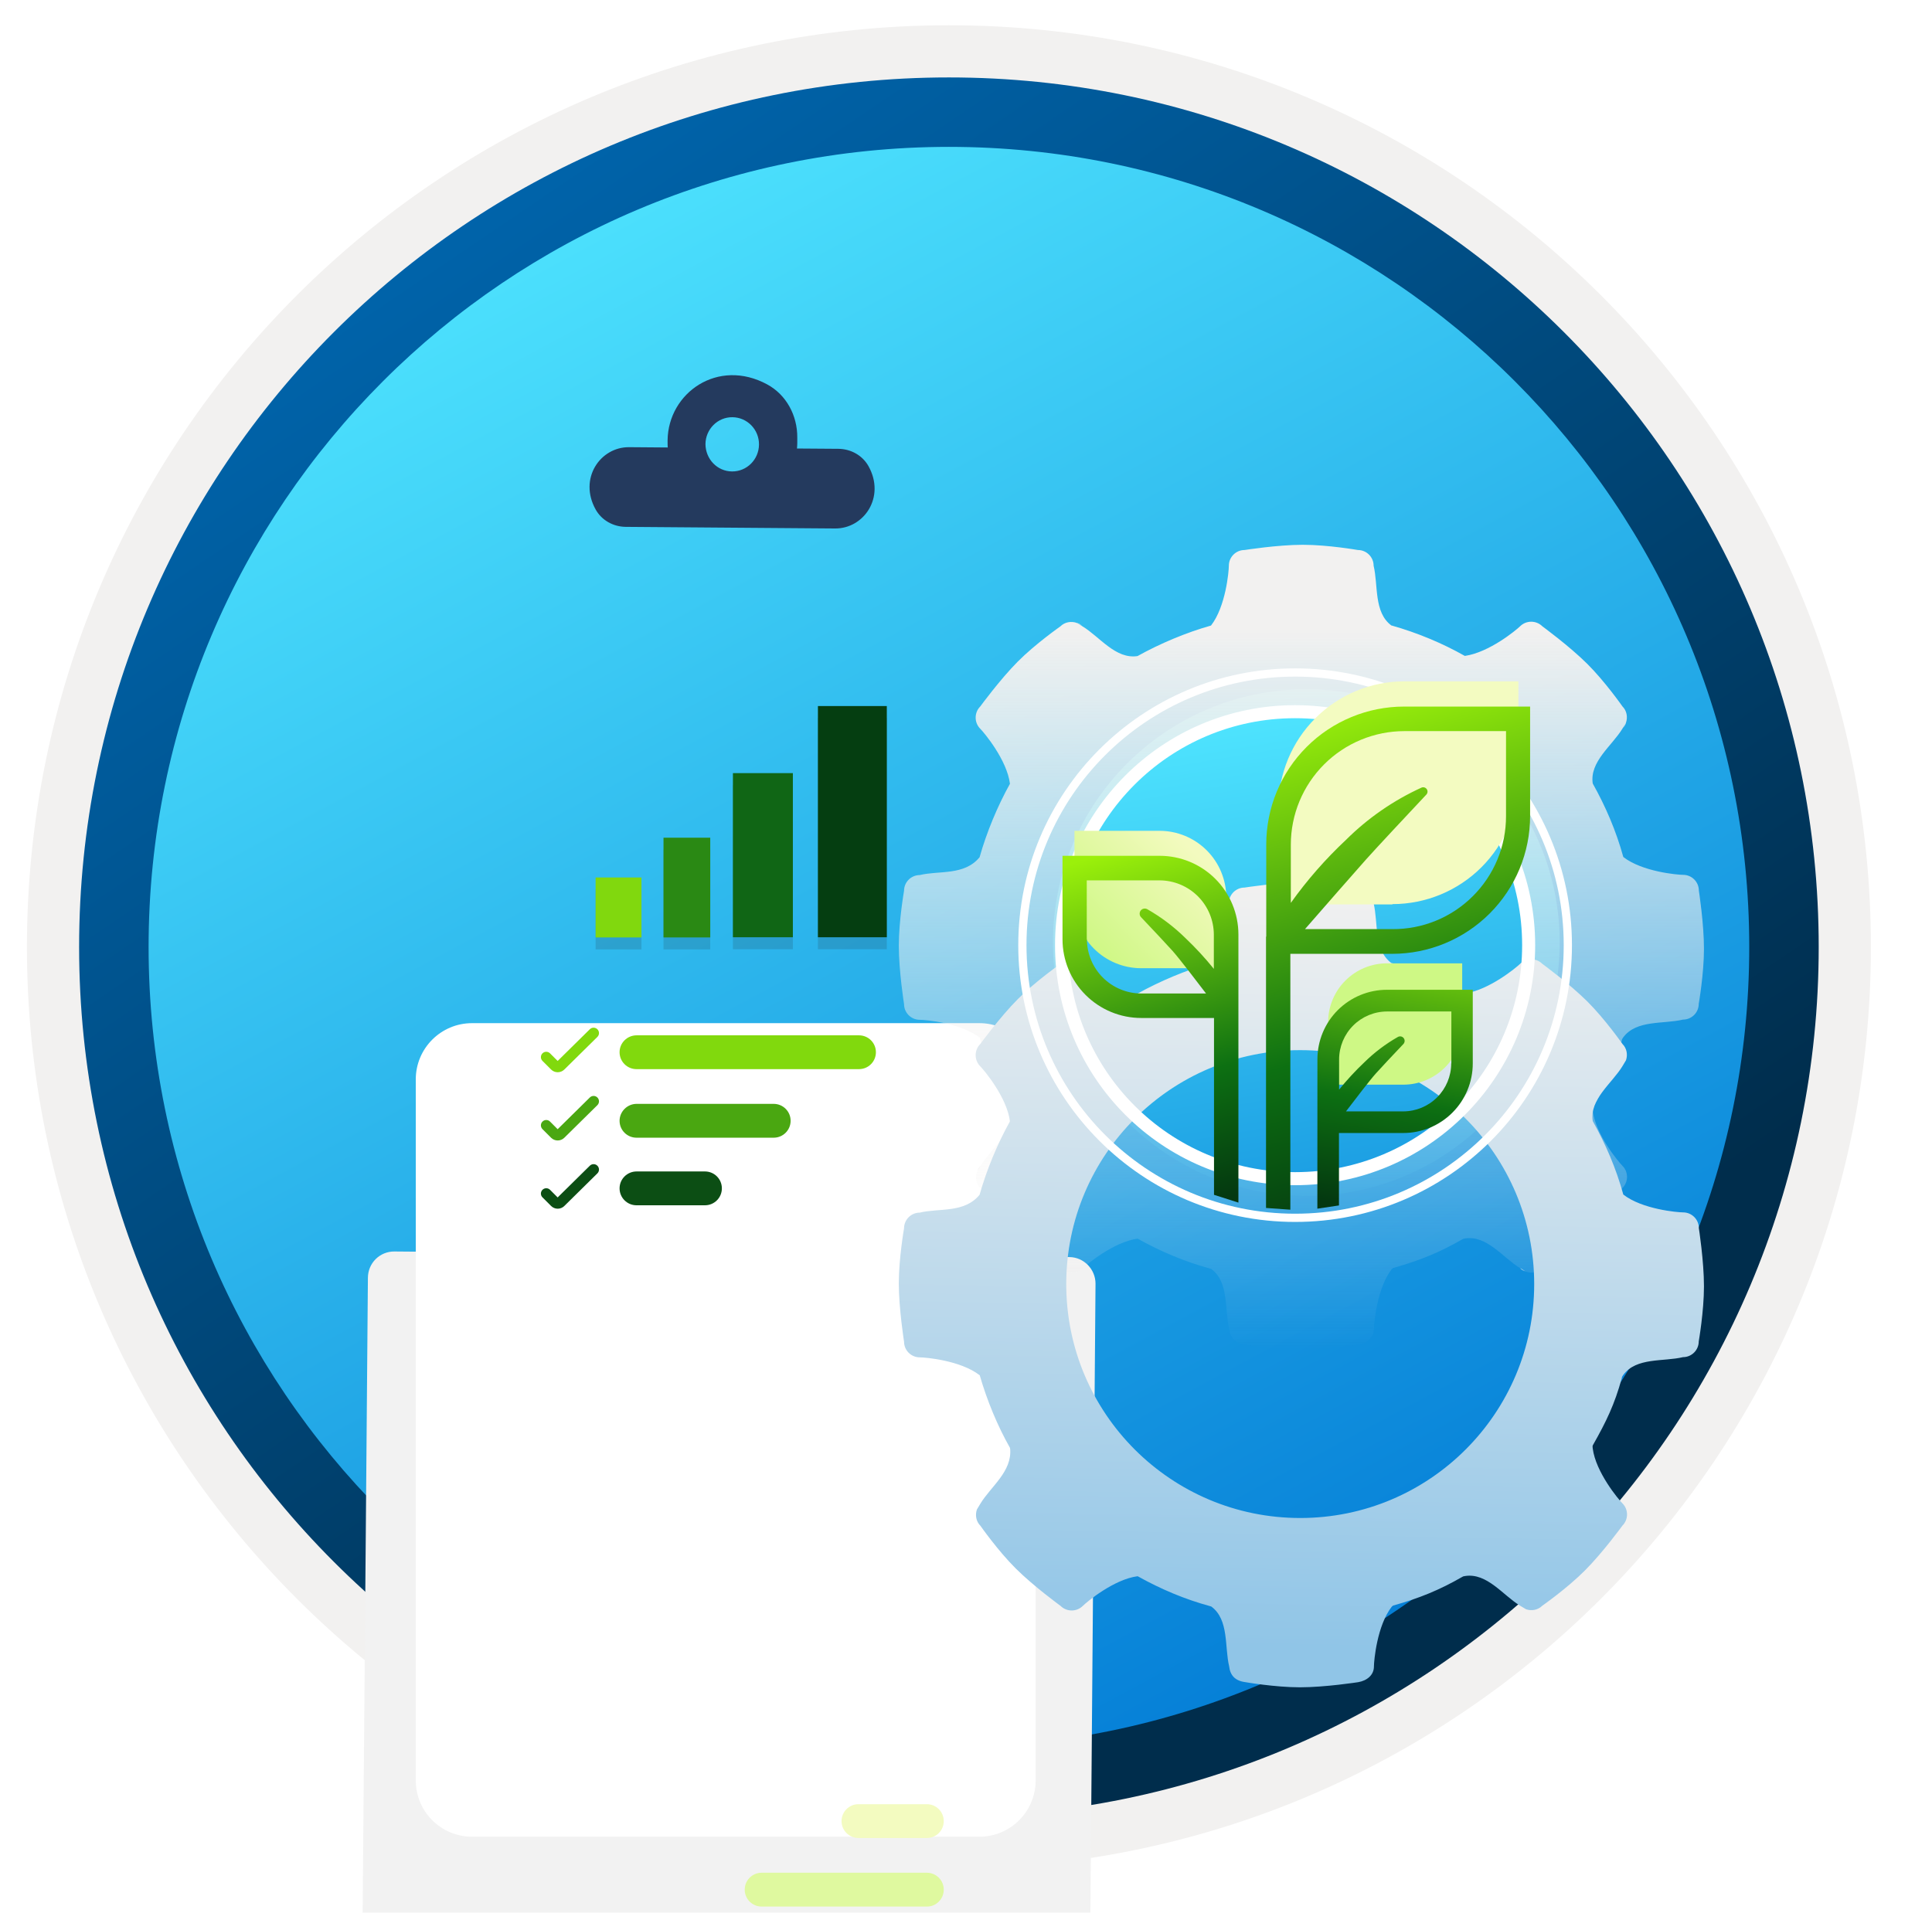
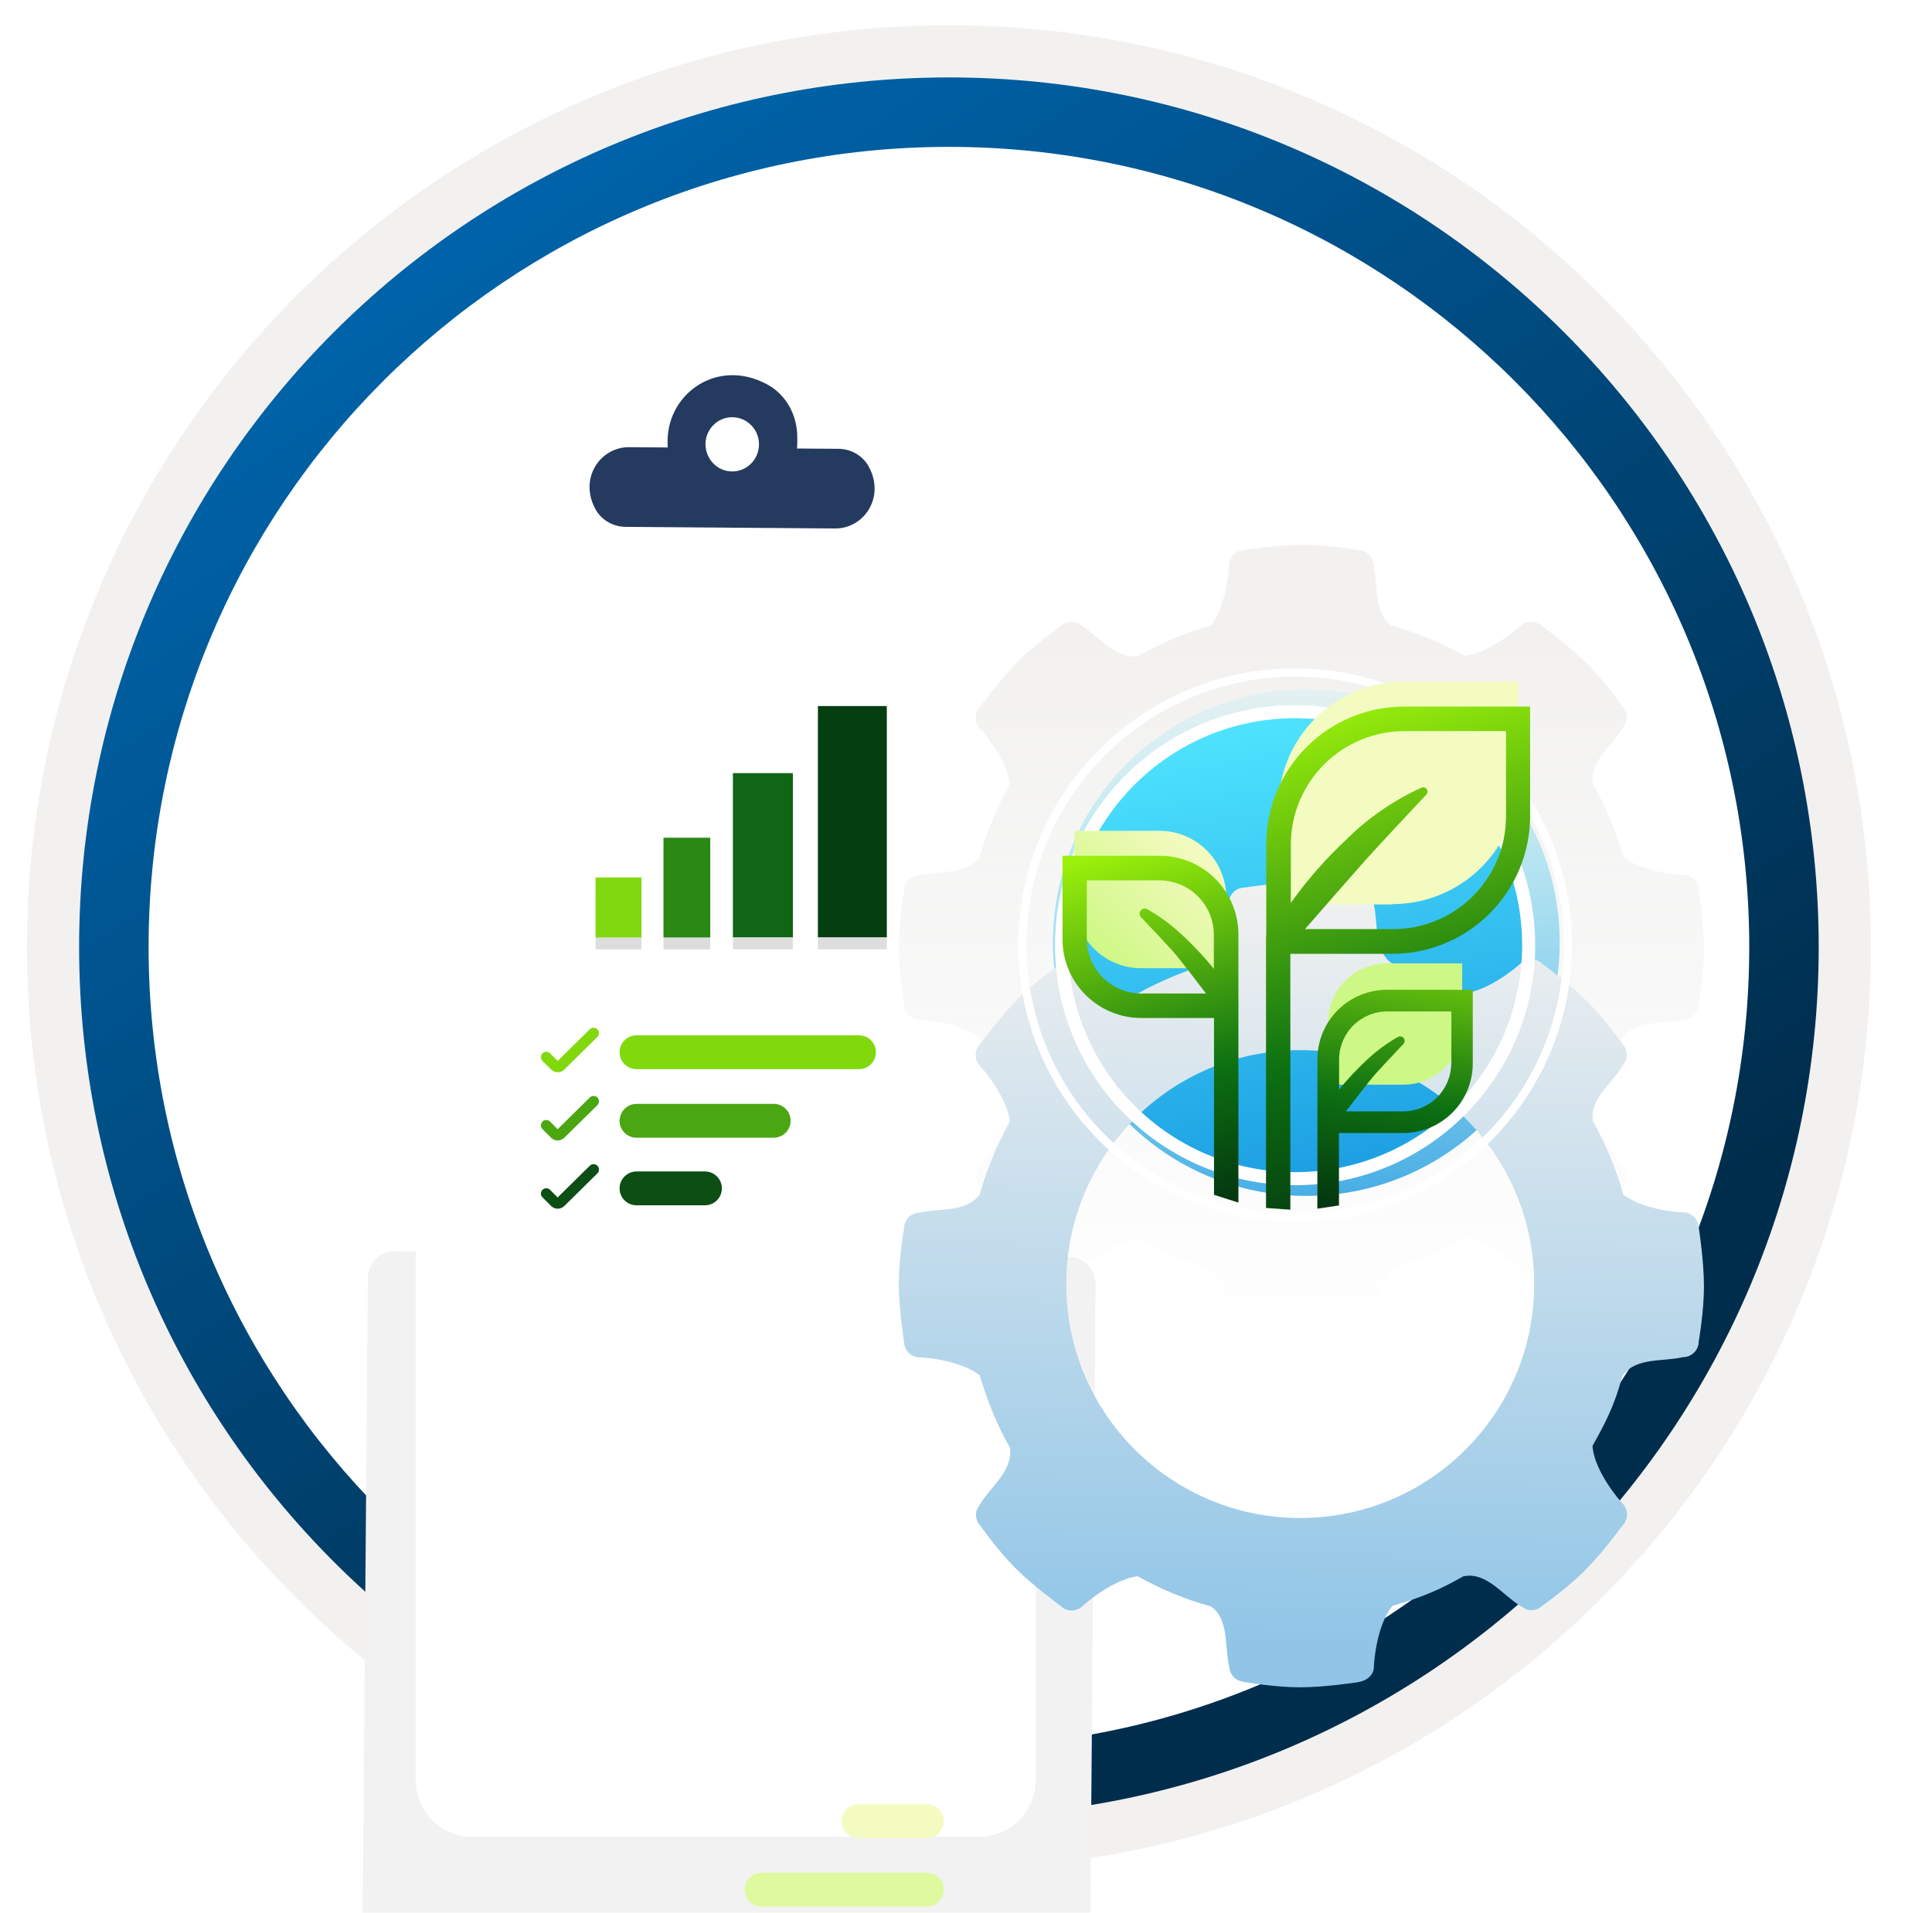
<svg xmlns="http://www.w3.org/2000/svg" width="103" height="102" viewBox="0 0 103 102" fill="none">
  <g clip-path="url(#clip0_1504_363)">
-     <path d="M50.589 96.851C24.993 96.851 4.238 76.106 4.238 50.5C4.238 24.893 24.993 4.149 50.589 4.149C76.186 4.149 96.94 24.903 96.94 50.5C96.94 76.097 76.186 96.851 50.589 96.851Z" fill="url(#paint0_linear_1504_363)" />
    <path fill-rule="evenodd" clip-rule="evenodd" d="M96.04 50.501C96.04 75.602 75.691 95.951 50.59 95.951C25.488 95.951 5.139 75.602 5.139 50.501C5.139 25.399 25.488 5.051 50.59 5.051C75.691 5.051 96.04 25.399 96.04 50.501ZM50.59 1.347C77.741 1.347 99.743 23.349 99.743 50.501C99.743 77.652 77.731 99.654 50.59 99.654C23.438 99.654 1.436 77.642 1.436 50.501C1.436 23.349 23.438 1.347 50.59 1.347Z" fill="#F2F1F0" />
    <path fill-rule="evenodd" clip-rule="evenodd" d="M93.257 50.5C93.257 74.067 74.156 93.167 50.589 93.167C27.023 93.167 7.922 74.067 7.922 50.5C7.922 26.933 27.023 7.832 50.589 7.832C74.156 7.832 93.257 26.933 93.257 50.5ZM50.589 4.129C76.196 4.129 96.96 24.893 96.96 50.5C96.96 76.106 76.196 96.871 50.589 96.871C24.983 96.871 4.218 76.106 4.218 50.5C4.218 24.893 24.973 4.129 50.589 4.129Z" fill="url(#paint1_linear_1504_363)" />
    <g filter="url(#filter0_ddddd_1504_363)">
      <path d="M57.013 26.034L21.029 25.736C20.248 25.728 19.614 26.355 19.614 27.147L19.22 74.738C19.212 75.53 19.838 76.173 20.619 76.173L56.603 76.471C57.384 76.478 58.018 75.844 58.018 75.052L58.405 27.452C58.405 26.684 57.786 26.042 57.013 26.034Z" fill="#F2F2F2" />
    </g>
    <path fill-rule="evenodd" clip-rule="evenodd" d="M42.505 23.329C42.513 22.161 41.925 21.056 40.904 20.5C38.275 19.073 35.622 20.947 35.591 23.478V23.556C35.591 23.666 35.591 23.76 35.599 23.862L33.542 23.846C32.003 23.831 30.835 25.516 31.756 27.17C32.08 27.75 32.699 28.087 33.356 28.095L44.516 28.181C46.054 28.197 47.222 26.511 46.302 24.858C45.977 24.278 45.358 23.941 44.701 23.933L42.489 23.917C42.491 23.9 42.492 23.884 42.493 23.868C42.499 23.78 42.505 23.704 42.505 23.611V23.329ZM40.464 23.706C40.456 24.506 39.814 25.148 39.025 25.14C38.236 25.133 37.618 24.482 37.61 23.683C37.618 22.883 38.26 22.24 39.048 22.248C39.837 22.256 40.471 22.907 40.464 23.706Z" fill="#243A5E" />
    <g filter="url(#filter1_ddddd_1504_363)">
      <path d="M52.212 29.56H25.166C23.509 29.56 22.166 30.903 22.166 32.56V69.943C22.166 71.6 23.509 72.943 25.166 72.943H52.212C53.869 72.943 55.212 71.6 55.212 69.943V32.56C55.212 30.903 53.869 29.56 52.212 29.56Z" fill="white" />
    </g>
    <path d="M31.848 55.294C31.962 55.182 31.962 54.999 31.849 54.886V54.886C31.738 54.775 31.557 54.774 31.445 54.885L29.73 56.576L29.324 56.17C29.213 56.059 29.034 56.058 28.922 56.168V56.168C28.809 56.279 28.809 56.461 28.921 56.573L29.379 57.031C29.573 57.225 29.888 57.227 30.084 57.034L31.848 55.294Z" fill="#81D90D" />
    <path d="M31.848 62.571C31.962 62.459 31.962 62.276 31.849 62.163V62.163C31.738 62.051 31.557 62.051 31.445 62.162L29.73 63.853L29.324 63.446C29.213 63.336 29.034 63.335 28.922 63.445V63.445C28.809 63.556 28.809 63.738 28.921 63.85L29.379 64.308C29.573 64.502 29.888 64.504 30.084 64.311L31.848 62.571Z" fill="#0C4E14" />
    <path d="M31.848 58.933C31.962 58.821 31.962 58.638 31.849 58.525V58.525C31.738 58.413 31.557 58.413 31.445 58.524L29.73 60.215L29.324 59.808C29.213 59.697 29.034 59.697 28.922 59.807V59.807C28.809 59.918 28.809 60.099 28.921 60.212L29.379 60.67C29.573 60.864 29.888 60.865 30.084 60.672L31.848 58.933Z" fill="#4AA711" />
    <g filter="url(#filter2_ddddd_1504_363)">
      <path d="M50.314 56.11C50.314 55.612 49.911 55.209 49.413 55.209H45.767C45.269 55.209 44.865 55.612 44.865 56.11C44.865 56.609 45.269 57.012 45.767 57.012H49.413C49.916 57.012 50.314 56.609 50.314 56.11Z" fill="#F3FBC0" />
    </g>
    <g filter="url(#filter3_ddddd_1504_363)">
      <path d="M50.314 63.37C50.314 62.871 49.911 62.468 49.413 62.468H37.545C37.047 62.468 36.643 62.871 36.643 63.37C36.643 63.868 37.047 64.272 37.545 64.272H49.408C49.916 64.272 50.314 63.868 50.314 63.37Z" fill="#CEF885" />
    </g>
    <g filter="url(#filter4_ddddd_1504_363)">
      <path d="M50.314 59.766C50.314 59.268 49.911 58.864 49.412 58.864H40.605C40.107 58.864 39.703 59.268 39.703 59.766C39.703 60.265 40.107 60.668 40.605 60.668H49.422C49.916 60.668 50.314 60.26 50.314 59.766Z" fill="#DFF99F" />
    </g>
    <path d="M33.031 63.37C33.031 63.868 33.435 64.272 33.933 64.272H37.583C38.082 64.272 38.485 63.868 38.485 63.37C38.485 62.871 38.082 62.468 37.583 62.468H33.938C33.439 62.468 33.031 62.871 33.031 63.37Z" fill="#0C4E14" />
    <path d="M33.031 56.11C33.031 56.609 33.435 57.012 33.933 57.012H45.795C46.294 57.012 46.697 56.609 46.697 56.11C46.697 55.612 46.294 55.209 45.795 55.209H33.938C33.439 55.209 33.031 55.612 33.031 56.11Z" fill="#81D90D" />
    <path d="M33.031 59.766C33.031 60.265 33.435 60.668 33.933 60.668H41.248C41.746 60.668 42.15 60.265 42.15 59.766C42.15 59.268 41.746 58.864 41.248 58.864H33.938C33.439 58.864 33.031 59.277 33.031 59.766Z" fill="#4AA711" />
    <path opacity="0.15" d="M34.198 47.43H31.753V50.626H34.198V47.43Z" fill="#1F1D20" />
    <path opacity="0.15" d="M37.851 45.308H35.373V50.626H37.865V45.308H37.851Z" fill="#1F1D20" />
    <path opacity="0.15" d="M42.27 41.865H39.074V50.617H42.27V41.865Z" fill="#1F1D20" />
    <path opacity="0.15" d="M47.278 38.288H43.606V50.616H47.278V38.288Z" fill="#1F1D20" />
    <path d="M34.198 46.792H31.753V49.989H34.198V46.792Z" fill="#81D80E" />
    <path d="M37.851 44.671H35.373V49.989H37.865V44.671H37.851V44.671Z" fill="#2A8914" />
    <path d="M42.27 41.227H39.074V49.979H42.27V41.227Z" fill="#106615" />
    <path d="M47.278 37.65H43.606V49.979H47.278V37.65Z" fill="#053E11" />
    <circle cx="69.643" cy="50.263" r="13.508" fill="url(#paint2_linear_1504_363)" />
    <path d="M90.57 47.489C90.57 47.027 90.194 46.651 89.732 46.651C89.43 46.651 87.551 46.486 86.543 45.7C86.543 45.7 86.548 45.689 86.543 45.7C86.161 44.31 85.603 43.012 84.913 41.781C84.737 40.614 85.945 39.765 86.497 38.854C86.594 38.694 86.651 38.603 86.685 38.54C86.787 38.244 86.731 37.902 86.497 37.669C86.497 37.669 85.569 36.342 84.617 35.396C83.666 34.451 82.225 33.397 82.225 33.397C81.9 33.072 81.365 33.072 81.04 33.397C80.824 33.608 79.394 34.787 78.107 34.975C78.09 34.975 78.09 34.975 78.09 34.975C76.894 34.297 75.549 33.739 74.199 33.357H74.182C73.231 32.656 73.482 31.204 73.231 30.167C73.231 29.706 72.855 29.33 72.394 29.33C72.394 29.33 70.799 29.051 69.455 29.051C68.11 29.051 66.35 29.33 66.35 29.33C65.889 29.33 65.513 29.706 65.513 30.167C65.513 30.469 65.348 32.349 64.562 33.357C63.229 33.733 61.828 34.325 60.643 34.986C59.475 35.163 58.627 33.955 57.715 33.403C57.556 33.306 57.465 33.249 57.402 33.215C57.106 33.112 56.764 33.169 56.53 33.403C56.53 33.403 55.203 34.331 54.258 35.282C53.312 36.233 52.258 37.675 52.258 37.675C51.934 37.999 51.934 38.535 52.258 38.859C52.469 39.07 53.682 40.523 53.842 41.787V41.798C53.181 42.983 52.6 44.379 52.224 45.712C52.224 45.712 52.241 45.689 52.224 45.712C51.41 46.703 50.071 46.412 49.034 46.663C48.573 46.663 48.197 47.039 48.197 47.5C48.197 47.5 47.918 49.095 47.918 50.439C47.918 51.783 48.197 53.544 48.197 53.544C48.197 54.005 48.573 54.381 49.034 54.381C49.336 54.381 51.216 54.546 52.224 55.332C52.247 55.321 52.236 55.349 52.236 55.349C52.623 56.688 53.175 58.026 53.847 59.211C53.836 59.228 53.847 59.211 53.853 59.251C53.967 60.47 52.822 61.267 52.27 62.179C52.173 62.338 52.116 62.429 52.082 62.492C51.979 62.788 52.036 63.13 52.27 63.364C52.27 63.364 53.198 64.691 54.149 65.636C55.101 66.587 56.542 67.635 56.542 67.635C56.866 67.96 57.402 67.96 57.727 67.635C57.937 67.425 59.39 66.212 60.654 66.052C60.654 66.052 60.648 66.058 60.671 66.063C61.89 66.741 63.149 67.277 64.528 67.653C64.539 67.658 64.579 67.67 64.579 67.67C65.53 68.37 65.279 69.823 65.53 70.859C65.581 71.326 65.838 71.623 66.367 71.697C66.367 71.697 67.962 71.976 69.306 71.976C70.651 71.976 72.411 71.702 72.411 71.702C72.872 71.623 73.248 71.326 73.248 70.865C73.248 70.563 73.413 68.684 74.199 67.675C74.199 67.675 74.234 67.647 74.268 67.618C75.669 67.225 76.734 66.793 77.97 66.081C78.033 66.058 77.964 66.063 78.112 66.041C79.28 65.864 80.129 67.072 81.04 67.624C81.2 67.721 81.291 67.778 81.353 67.812C81.65 67.915 81.992 67.858 82.225 67.624C82.225 67.624 83.552 66.696 84.498 65.744C85.449 64.793 86.497 63.352 86.497 63.352C86.822 63.027 86.822 62.492 86.497 62.167C86.286 61.957 85.073 60.504 84.913 59.24C84.896 59.109 84.908 59.092 84.925 59.057C85.631 57.81 86.076 56.898 86.463 55.486C86.463 55.486 86.446 55.44 86.537 55.321C87.237 54.37 88.69 54.62 89.727 54.37C90.188 54.37 90.564 53.994 90.564 53.532C90.564 53.532 90.843 51.937 90.843 50.593C90.843 49.249 90.57 47.489 90.57 47.489ZM81.792 50.473C81.792 57.36 76.21 62.948 69.318 62.948C62.426 62.948 56.844 57.366 56.844 50.473C56.844 43.587 62.426 37.999 69.318 37.999C76.21 37.999 81.792 43.587 81.792 50.473Z" fill="url(#paint3_linear_1504_363)" />
    <path d="M81.372 67.825C81.366 67.825 81.366 67.818 81.359 67.818C81.366 67.818 81.372 67.825 81.372 67.825Z" fill="url(#paint4_linear_1504_363)" />
    <path d="M81.36 67.818C81.24 67.743 81.046 67.629 81.046 67.629C81.138 67.715 81.246 67.778 81.36 67.818Z" fill="url(#paint5_linear_1504_363)" />
    <path d="M81.371 67.824C81.482 67.888 81.459 67.876 81.371 67.824V67.824Z" fill="url(#paint6_linear_1504_363)" />
-     <path d="M57.407 33.214C57.527 33.289 57.721 33.403 57.721 33.403C57.63 33.317 57.521 33.254 57.407 33.214Z" fill="url(#paint7_linear_1504_363)" />
    <path d="M57.396 33.209C57.403 33.209 57.403 33.215 57.409 33.215C57.403 33.215 57.396 33.209 57.396 33.209Z" fill="url(#paint8_linear_1504_363)" />
    <path d="M57.398 33.21C57.287 33.146 57.31 33.157 57.398 33.21V33.21Z" fill="url(#paint9_linear_1504_363)" />
    <path d="M52.077 62.504C52.013 62.615 52.024 62.592 52.077 62.504V62.504Z" fill="url(#paint10_linear_1504_363)" />
    <path d="M52.076 62.506C52.076 62.499 52.083 62.499 52.083 62.493C52.083 62.499 52.076 62.506 52.076 62.506Z" fill="url(#paint11_linear_1504_363)" />
    <path d="M52.082 62.493C52.156 62.373 52.27 62.179 52.27 62.179C52.184 62.27 52.122 62.379 52.082 62.493Z" fill="url(#paint12_linear_1504_363)" />
    <path d="M86.685 38.54C86.611 38.66 86.497 38.854 86.497 38.854C86.583 38.763 86.645 38.654 86.685 38.54Z" fill="url(#paint13_linear_1504_363)" />
    <path d="M86.692 38.529C86.692 38.536 86.685 38.536 86.685 38.542C86.685 38.536 86.692 38.529 86.692 38.529Z" fill="url(#paint14_linear_1504_363)" />
    <path d="M86.691 38.532C86.755 38.42 86.744 38.444 86.691 38.532V38.532Z" fill="url(#paint15_linear_1504_363)" />
    <g filter="url(#filter5_ddddd_1504_363)">
      <path d="M90.57 47.489C90.57 47.027 90.194 46.651 89.732 46.651C89.43 46.651 87.551 46.486 86.543 45.7C86.543 45.7 86.548 45.689 86.543 45.7C86.161 44.31 85.603 43.012 84.913 41.781C84.737 40.614 85.945 39.765 86.497 38.854C86.594 38.694 86.651 38.603 86.685 38.54C86.787 38.244 86.731 37.902 86.497 37.669C86.497 37.669 85.569 36.342 84.617 35.396C83.666 34.451 82.225 33.397 82.225 33.397C81.9 33.072 81.365 33.072 81.04 33.397C80.824 33.608 79.394 34.787 78.107 34.975C78.09 34.975 78.09 34.975 78.09 34.975C76.894 34.297 75.549 33.739 74.199 33.357H74.182C73.231 32.656 73.482 31.204 73.231 30.167C73.231 29.706 72.855 29.33 72.394 29.33C72.394 29.33 70.799 29.051 69.455 29.051C68.11 29.051 66.35 29.33 66.35 29.33C65.889 29.33 65.513 29.706 65.513 30.167C65.513 30.469 65.348 32.349 64.562 33.357C63.229 33.733 61.828 34.325 60.643 34.986C59.475 35.163 58.627 33.955 57.715 33.403C57.556 33.306 57.465 33.249 57.402 33.215C57.106 33.112 56.764 33.169 56.53 33.403C56.53 33.403 55.203 34.331 54.258 35.282C53.312 36.233 52.258 37.675 52.258 37.675C51.934 37.999 51.934 38.535 52.258 38.859C52.469 39.07 53.682 40.523 53.842 41.787V41.798C53.181 42.983 52.6 44.379 52.224 45.712C52.224 45.712 52.241 45.689 52.224 45.712C51.41 46.703 50.071 46.412 49.034 46.663C48.573 46.663 48.197 47.039 48.197 47.5C48.197 47.5 47.918 49.095 47.918 50.439C47.918 51.783 48.197 53.544 48.197 53.544C48.197 54.005 48.573 54.381 49.034 54.381C49.336 54.381 51.216 54.546 52.224 55.332C52.247 55.321 52.236 55.349 52.236 55.349C52.623 56.688 53.175 58.026 53.847 59.211C53.836 59.228 53.847 59.211 53.853 59.251C53.967 60.47 52.822 61.267 52.27 62.179C52.173 62.338 52.116 62.429 52.082 62.492C51.979 62.788 52.036 63.13 52.27 63.364C52.27 63.364 53.198 64.691 54.149 65.636C55.101 66.587 56.542 67.635 56.542 67.635C56.866 67.96 57.402 67.96 57.727 67.635C57.937 67.425 59.39 66.212 60.654 66.052C60.654 66.052 60.648 66.058 60.671 66.063C61.89 66.741 63.149 67.277 64.528 67.653C64.539 67.658 64.579 67.67 64.579 67.67C65.53 68.37 65.279 69.823 65.53 70.859C65.581 71.326 65.838 71.623 66.367 71.697C66.367 71.697 67.962 71.976 69.306 71.976C70.651 71.976 72.411 71.702 72.411 71.702C72.872 71.623 73.248 71.326 73.248 70.865C73.248 70.563 73.413 68.684 74.199 67.675C74.199 67.675 74.234 67.647 74.268 67.618C75.669 67.225 76.734 66.793 77.97 66.081C78.033 66.058 77.964 66.063 78.112 66.041C79.28 65.864 80.129 67.072 81.04 67.624C81.2 67.721 81.291 67.778 81.353 67.812C81.65 67.915 81.992 67.858 82.225 67.624C82.225 67.624 83.552 66.696 84.498 65.744C85.449 64.793 86.497 63.352 86.497 63.352C86.822 63.027 86.822 62.492 86.497 62.167C86.286 61.957 85.073 60.504 84.913 59.24C84.896 59.109 84.908 59.092 84.925 59.057C85.631 57.81 86.076 56.898 86.463 55.486C86.463 55.486 86.446 55.44 86.537 55.321C87.237 54.37 88.69 54.62 89.727 54.37C90.188 54.37 90.564 53.994 90.564 53.532C90.564 53.532 90.843 51.937 90.843 50.593C90.843 49.249 90.57 47.489 90.57 47.489ZM81.792 50.473C81.792 57.36 76.21 62.948 69.318 62.948C62.426 62.948 56.844 57.366 56.844 50.473C56.844 43.587 62.426 37.999 69.318 37.999C76.21 37.999 81.792 43.587 81.792 50.473Z" fill="url(#paint16_linear_1504_363)" />
    </g>
    <path d="M81.372 67.825C81.366 67.825 81.366 67.818 81.359 67.818C81.366 67.818 81.372 67.825 81.372 67.825Z" fill="url(#paint17_linear_1504_363)" />
    <path d="M81.36 67.818C81.24 67.743 81.046 67.629 81.046 67.629C81.138 67.715 81.246 67.778 81.36 67.818Z" fill="url(#paint18_linear_1504_363)" />
    <path d="M81.371 67.824C81.482 67.888 81.459 67.876 81.371 67.824V67.824Z" fill="url(#paint19_linear_1504_363)" />
    <path d="M57.407 33.214C57.527 33.289 57.721 33.403 57.721 33.403C57.63 33.317 57.521 33.254 57.407 33.214Z" fill="url(#paint20_linear_1504_363)" />
    <path d="M57.396 33.209C57.403 33.209 57.403 33.215 57.409 33.215C57.403 33.215 57.396 33.209 57.396 33.209Z" fill="url(#paint21_linear_1504_363)" />
    <path d="M57.398 33.21C57.287 33.146 57.31 33.157 57.398 33.21V33.21Z" fill="url(#paint22_linear_1504_363)" />
    <path d="M52.077 62.504C52.013 62.615 52.024 62.592 52.077 62.504V62.504Z" fill="url(#paint23_linear_1504_363)" />
    <path d="M52.076 62.506C52.076 62.499 52.083 62.499 52.083 62.493C52.083 62.499 52.076 62.506 52.076 62.506Z" fill="url(#paint24_linear_1504_363)" />
    <path d="M52.082 62.493C52.156 62.373 52.27 62.179 52.27 62.179C52.184 62.27 52.122 62.379 52.082 62.493Z" fill="url(#paint25_linear_1504_363)" />
    <path d="M86.685 38.54C86.611 38.66 86.497 38.854 86.497 38.854C86.583 38.763 86.645 38.654 86.685 38.54Z" fill="url(#paint26_linear_1504_363)" />
    <path d="M86.692 38.529C86.692 38.536 86.685 38.536 86.685 38.542C86.685 38.536 86.692 38.529 86.692 38.529Z" fill="url(#paint27_linear_1504_363)" />
    <path d="M86.691 38.532C86.755 38.42 86.744 38.444 86.691 38.532V38.532Z" fill="url(#paint28_linear_1504_363)" />
    <path fill-rule="evenodd" clip-rule="evenodd" d="M69.046 36.08C76.957 36.08 83.366 42.489 83.366 50.401C83.366 58.312 76.957 64.721 69.046 64.721C61.141 64.721 54.725 58.305 54.725 50.401C54.725 42.489 61.134 36.08 69.046 36.08ZM83.805 50.401C83.805 42.247 77.2 35.641 69.046 35.641C60.892 35.641 54.286 42.247 54.286 50.401C54.286 58.547 60.899 65.16 69.046 65.16C77.2 65.16 83.805 58.555 83.805 50.401Z" fill="white" />
    <path fill-rule="evenodd" clip-rule="evenodd" d="M69.045 38.298C75.73 38.298 81.149 43.717 81.149 50.402C81.149 57.087 75.73 62.505 69.045 62.505C62.361 62.505 56.942 57.087 56.942 50.402C56.942 43.717 62.361 38.298 69.045 38.298ZM81.844 50.402C81.844 43.333 76.114 37.603 69.045 37.603C61.977 37.603 56.246 43.333 56.246 50.402C56.246 57.471 61.977 63.201 69.045 63.201C76.114 63.201 81.844 57.471 81.844 50.402Z" fill="white" />
    <path d="M74.232 48.212C76.013 48.212 77.722 47.505 78.981 46.245C80.241 44.986 80.949 43.277 80.949 41.496V36.333H74.874C73.093 36.333 71.385 37.04 70.125 38.3C68.865 39.559 68.158 41.268 68.158 43.049V48.229H74.232V48.212Z" fill="#F3FBC1" />
    <g filter="url(#filter6_d_1504_363)">
      <path d="M67.507 47.944V43.032C67.507 42.067 67.696 41.111 68.066 40.218C68.435 39.326 68.976 38.515 69.659 37.832C70.341 37.149 71.152 36.607 72.044 36.238C72.936 35.868 73.892 35.678 74.858 35.678H81.574V41.513C81.574 43.462 80.8 45.332 79.421 46.71C78.043 48.089 76.173 48.863 74.224 48.863H68.792V62.507L67.495 62.415V47.944H67.507ZM78.514 45.795C79.079 45.235 79.526 44.568 79.831 43.834C80.136 43.1 80.292 42.312 80.29 41.517V36.987H74.87C73.266 36.989 71.728 37.626 70.593 38.76C69.458 39.894 68.819 41.432 68.817 43.037V46.147C69.682 44.933 70.667 43.808 71.755 42.789C72.923 41.626 74.29 40.68 75.79 39.997C75.838 39.978 75.891 39.976 75.941 39.991C75.991 40.006 76.034 40.038 76.064 40.081C76.094 40.123 76.108 40.175 76.105 40.227C76.101 40.279 76.081 40.328 76.046 40.367C75.088 41.387 73.363 43.23 72.817 43.843C72.272 44.456 70.4 46.592 69.573 47.545H74.232C75.026 47.551 75.814 47.4 76.549 47.099C77.284 46.799 77.952 46.355 78.514 45.795Z" fill="url(#paint29_linear_1504_363)" />
    </g>
    <path d="M65.376 51.63V47.851C65.374 46.911 64.999 46.009 64.333 45.344C63.668 44.679 62.766 44.305 61.825 44.304H57.283V48.082C57.284 49.023 57.658 49.924 58.323 50.589C58.988 51.254 59.89 51.628 60.83 51.63H65.376Z" fill="url(#paint30_linear_1504_363)" />
    <g filter="url(#filter7_d_1504_363)">
      <path d="M61.825 43.636C62.938 43.636 64.006 44.078 64.793 44.866C65.581 45.653 66.023 46.721 66.023 47.834V62.129L64.722 61.714V52.284H60.843C59.729 52.284 58.662 51.842 57.874 51.054C57.087 50.267 56.645 49.199 56.645 48.086V43.636H61.821H61.825ZM57.946 48.082C57.947 48.85 58.253 49.586 58.796 50.129C59.339 50.672 60.075 50.977 60.843 50.978H64.297C63.781 50.302 62.862 49.098 62.505 48.699C62.22 48.38 61.46 47.57 60.826 46.902C60.783 46.854 60.759 46.792 60.758 46.728C60.756 46.664 60.777 46.601 60.817 46.551C60.858 46.501 60.914 46.467 60.977 46.454C61.04 46.441 61.105 46.452 61.162 46.482C61.899 46.902 62.58 47.416 63.185 48.01C63.73 48.527 64.241 49.08 64.713 49.664V47.843C64.712 47.075 64.406 46.339 63.864 45.796C63.321 45.253 62.584 44.947 61.817 44.946H57.938V48.086L57.946 48.082Z" fill="url(#paint31_linear_1504_363)" />
    </g>
    <path d="M70.805 57.84V54.503C70.808 53.672 71.139 52.876 71.727 52.289C72.315 51.701 73.111 51.371 73.942 51.37H77.954V54.707C77.953 55.538 77.623 56.334 77.035 56.921C76.448 57.509 75.652 57.839 74.821 57.84H70.805Z" fill="#CEF885" />
    <g filter="url(#filter8_d_1504_363)">
      <path d="M73.942 50.78C72.959 50.78 72.016 51.171 71.32 51.866C70.625 52.562 70.235 53.505 70.235 54.488L70.232 62.453L71.384 62.28V58.418H74.81C75.793 58.418 76.736 58.027 77.431 57.332C78.127 56.637 78.517 55.694 78.517 54.71V50.78H73.946H73.942ZM77.368 54.707C77.367 55.385 77.097 56.035 76.618 56.514C76.138 56.994 75.488 57.264 74.81 57.265H71.758C72.215 56.668 73.026 55.604 73.342 55.252C73.594 54.97 74.265 54.254 74.825 53.665C74.862 53.622 74.883 53.568 74.885 53.511C74.886 53.454 74.868 53.399 74.832 53.355C74.797 53.31 74.747 53.28 74.691 53.269C74.635 53.258 74.578 53.267 74.528 53.294C73.876 53.665 73.276 54.118 72.741 54.644C72.259 55.1 71.808 55.588 71.391 56.104V54.495C71.392 53.817 71.662 53.167 72.142 52.687C72.621 52.208 73.271 51.938 73.95 51.937H77.376V54.71L77.368 54.707Z" fill="url(#paint32_linear_1504_363)" />
    </g>
  </g>
  <defs>
    <filter id="filter0_ddddd_1504_363" x="10.22" y="23.736" width="57.185" height="83.735" filterUnits="userSpaceOnUse" color-interpolation-filters="sRGB">
      <feFlood flood-opacity="0" result="BackgroundImageFix" />
      <feColorMatrix in="SourceAlpha" type="matrix" values="0 0 0 0 0 0 0 0 0 0 0 0 0 0 0 0 0 0 127 0" result="hardAlpha" />
      <feOffset />
      <feColorMatrix type="matrix" values="0 0 0 0 0 0 0 0 0 0 0 0 0 0 0 0 0 0 0.1 0" />
      <feBlend mode="normal" in2="BackgroundImageFix" result="effect1_dropShadow_1504_363" />
      <feColorMatrix in="SourceAlpha" type="matrix" values="0 0 0 0 0 0 0 0 0 0 0 0 0 0 0 0 0 0 127 0" result="hardAlpha" />
      <feOffset dy="1" />
      <feGaussianBlur stdDeviation="1.5" />
      <feColorMatrix type="matrix" values="0 0 0 0 0 0 0 0 0 0 0 0 0 0 0 0 0 0 0.1 0" />
      <feBlend mode="normal" in2="effect1_dropShadow_1504_363" result="effect2_dropShadow_1504_363" />
      <feColorMatrix in="SourceAlpha" type="matrix" values="0 0 0 0 0 0 0 0 0 0 0 0 0 0 0 0 0 0 127 0" result="hardAlpha" />
      <feOffset dy="6" />
      <feGaussianBlur stdDeviation="3" />
      <feColorMatrix type="matrix" values="0 0 0 0 0 0 0 0 0 0 0 0 0 0 0 0 0 0 0.09 0" />
      <feBlend mode="normal" in2="effect2_dropShadow_1504_363" result="effect3_dropShadow_1504_363" />
      <feColorMatrix in="SourceAlpha" type="matrix" values="0 0 0 0 0 0 0 0 0 0 0 0 0 0 0 0 0 0 127 0" result="hardAlpha" />
      <feOffset dy="12" />
      <feGaussianBlur stdDeviation="3.5" />
      <feColorMatrix type="matrix" values="0 0 0 0 0 0 0 0 0 0 0 0 0 0 0 0 0 0 0.05 0" />
      <feBlend mode="normal" in2="effect3_dropShadow_1504_363" result="effect4_dropShadow_1504_363" />
      <feColorMatrix in="SourceAlpha" type="matrix" values="0 0 0 0 0 0 0 0 0 0 0 0 0 0 0 0 0 0 127 0" result="hardAlpha" />
      <feOffset dy="22" />
      <feGaussianBlur stdDeviation="4.5" />
      <feColorMatrix type="matrix" values="0 0 0 0 0 0 0 0 0 0 0 0 0 0 0 0 0 0 0.01 0" />
      <feBlend mode="normal" in2="effect4_dropShadow_1504_363" result="effect5_dropShadow_1504_363" />
      <feBlend mode="normal" in="SourceGraphic" in2="effect5_dropShadow_1504_363" result="shape" />
    </filter>
    <filter id="filter1_ddddd_1504_363" x="17.166" y="28.56" width="43.046" height="62.383" filterUnits="userSpaceOnUse" color-interpolation-filters="sRGB">
      <feFlood flood-opacity="0" result="BackgroundImageFix" />
      <feColorMatrix in="SourceAlpha" type="matrix" values="0 0 0 0 0 0 0 0 0 0 0 0 0 0 0 0 0 0 127 0" result="hardAlpha" />
      <feOffset />
      <feColorMatrix type="matrix" values="0 0 0 0 0.102 0 0 0 0 0.094 0 0 0 0 0.106 0 0 0 0.1 0" />
      <feBlend mode="normal" in2="BackgroundImageFix" result="effect1_dropShadow_1504_363" />
      <feColorMatrix in="SourceAlpha" type="matrix" values="0 0 0 0 0 0 0 0 0 0 0 0 0 0 0 0 0 0 127 0" result="hardAlpha" />
      <feOffset dy="1" />
      <feGaussianBlur stdDeviation="1" />
      <feColorMatrix type="matrix" values="0 0 0 0 0.102 0 0 0 0 0.094 0 0 0 0 0.106 0 0 0 0.1 0" />
      <feBlend mode="normal" in2="effect1_dropShadow_1504_363" result="effect2_dropShadow_1504_363" />
      <feColorMatrix in="SourceAlpha" type="matrix" values="0 0 0 0 0 0 0 0 0 0 0 0 0 0 0 0 0 0 127 0" result="hardAlpha" />
      <feOffset dy="3" />
      <feGaussianBlur stdDeviation="1.5" />
      <feColorMatrix type="matrix" values="0 0 0 0 0.102 0 0 0 0 0.094 0 0 0 0 0.106 0 0 0 0.09 0" />
      <feBlend mode="normal" in2="effect2_dropShadow_1504_363" result="effect3_dropShadow_1504_363" />
      <feColorMatrix in="SourceAlpha" type="matrix" values="0 0 0 0 0 0 0 0 0 0 0 0 0 0 0 0 0 0 127 0" result="hardAlpha" />
      <feOffset dy="8" />
      <feGaussianBlur stdDeviation="2.5" />
      <feColorMatrix type="matrix" values="0 0 0 0 0.102 0 0 0 0 0.094 0 0 0 0 0.106 0 0 0 0.05 0" />
      <feBlend mode="normal" in2="effect3_dropShadow_1504_363" result="effect4_dropShadow_1504_363" />
      <feColorMatrix in="SourceAlpha" type="matrix" values="0 0 0 0 0 0 0 0 0 0 0 0 0 0 0 0 0 0 127 0" result="hardAlpha" />
      <feOffset dy="13" />
      <feGaussianBlur stdDeviation="2.5" />
      <feColorMatrix type="matrix" values="0 0 0 0 0.102 0 0 0 0 0.094 0 0 0 0 0.106 0 0 0 0.01 0" />
      <feBlend mode="normal" in2="effect4_dropShadow_1504_363" result="effect5_dropShadow_1504_363" />
      <feBlend mode="normal" in="SourceGraphic" in2="effect5_dropShadow_1504_363" result="shape" />
    </filter>
    <filter id="filter2_ddddd_1504_363" x="35.865" y="53.209" width="23.449" height="34.804" filterUnits="userSpaceOnUse" color-interpolation-filters="sRGB">
      <feFlood flood-opacity="0" result="BackgroundImageFix" />
      <feColorMatrix in="SourceAlpha" type="matrix" values="0 0 0 0 0 0 0 0 0 0 0 0 0 0 0 0 0 0 127 0" result="hardAlpha" />
      <feOffset />
      <feColorMatrix type="matrix" values="0 0 0 0 0 0 0 0 0 0 0 0 0 0 0 0 0 0 0.1 0" />
      <feBlend mode="normal" in2="BackgroundImageFix" result="effect1_dropShadow_1504_363" />
      <feColorMatrix in="SourceAlpha" type="matrix" values="0 0 0 0 0 0 0 0 0 0 0 0 0 0 0 0 0 0 127 0" result="hardAlpha" />
      <feOffset dy="1" />
      <feGaussianBlur stdDeviation="1.5" />
      <feColorMatrix type="matrix" values="0 0 0 0 0 0 0 0 0 0 0 0 0 0 0 0 0 0 0.1 0" />
      <feBlend mode="normal" in2="effect1_dropShadow_1504_363" result="effect2_dropShadow_1504_363" />
      <feColorMatrix in="SourceAlpha" type="matrix" values="0 0 0 0 0 0 0 0 0 0 0 0 0 0 0 0 0 0 127 0" result="hardAlpha" />
      <feOffset dy="6" />
      <feGaussianBlur stdDeviation="3" />
      <feColorMatrix type="matrix" values="0 0 0 0 0 0 0 0 0 0 0 0 0 0 0 0 0 0 0.09 0" />
      <feBlend mode="normal" in2="effect2_dropShadow_1504_363" result="effect3_dropShadow_1504_363" />
      <feColorMatrix in="SourceAlpha" type="matrix" values="0 0 0 0 0 0 0 0 0 0 0 0 0 0 0 0 0 0 127 0" result="hardAlpha" />
      <feOffset dy="12" />
      <feGaussianBlur stdDeviation="3.5" />
      <feColorMatrix type="matrix" values="0 0 0 0 0 0 0 0 0 0 0 0 0 0 0 0 0 0 0.05 0" />
      <feBlend mode="normal" in2="effect3_dropShadow_1504_363" result="effect4_dropShadow_1504_363" />
      <feColorMatrix in="SourceAlpha" type="matrix" values="0 0 0 0 0 0 0 0 0 0 0 0 0 0 0 0 0 0 127 0" result="hardAlpha" />
      <feOffset dy="22" />
      <feGaussianBlur stdDeviation="4.5" />
      <feColorMatrix type="matrix" values="0 0 0 0 0 0 0 0 0 0 0 0 0 0 0 0 0 0 0.01 0" />
      <feBlend mode="normal" in2="effect4_dropShadow_1504_363" result="effect5_dropShadow_1504_363" />
      <feBlend mode="normal" in="SourceGraphic" in2="effect5_dropShadow_1504_363" result="shape" />
    </filter>
    <filter id="filter3_ddddd_1504_363" x="27.643" y="60.468" width="31.671" height="34.804" filterUnits="userSpaceOnUse" color-interpolation-filters="sRGB">
      <feFlood flood-opacity="0" result="BackgroundImageFix" />
      <feColorMatrix in="SourceAlpha" type="matrix" values="0 0 0 0 0 0 0 0 0 0 0 0 0 0 0 0 0 0 127 0" result="hardAlpha" />
      <feOffset />
      <feColorMatrix type="matrix" values="0 0 0 0 0 0 0 0 0 0 0 0 0 0 0 0 0 0 0.1 0" />
      <feBlend mode="normal" in2="BackgroundImageFix" result="effect1_dropShadow_1504_363" />
      <feColorMatrix in="SourceAlpha" type="matrix" values="0 0 0 0 0 0 0 0 0 0 0 0 0 0 0 0 0 0 127 0" result="hardAlpha" />
      <feOffset dy="1" />
      <feGaussianBlur stdDeviation="1.5" />
      <feColorMatrix type="matrix" values="0 0 0 0 0 0 0 0 0 0 0 0 0 0 0 0 0 0 0.1 0" />
      <feBlend mode="normal" in2="effect1_dropShadow_1504_363" result="effect2_dropShadow_1504_363" />
      <feColorMatrix in="SourceAlpha" type="matrix" values="0 0 0 0 0 0 0 0 0 0 0 0 0 0 0 0 0 0 127 0" result="hardAlpha" />
      <feOffset dy="6" />
      <feGaussianBlur stdDeviation="3" />
      <feColorMatrix type="matrix" values="0 0 0 0 0 0 0 0 0 0 0 0 0 0 0 0 0 0 0.09 0" />
      <feBlend mode="normal" in2="effect2_dropShadow_1504_363" result="effect3_dropShadow_1504_363" />
      <feColorMatrix in="SourceAlpha" type="matrix" values="0 0 0 0 0 0 0 0 0 0 0 0 0 0 0 0 0 0 127 0" result="hardAlpha" />
      <feOffset dy="12" />
      <feGaussianBlur stdDeviation="3.5" />
      <feColorMatrix type="matrix" values="0 0 0 0 0 0 0 0 0 0 0 0 0 0 0 0 0 0 0.05 0" />
      <feBlend mode="normal" in2="effect3_dropShadow_1504_363" result="effect4_dropShadow_1504_363" />
      <feColorMatrix in="SourceAlpha" type="matrix" values="0 0 0 0 0 0 0 0 0 0 0 0 0 0 0 0 0 0 127 0" result="hardAlpha" />
      <feOffset dy="22" />
      <feGaussianBlur stdDeviation="4.5" />
      <feColorMatrix type="matrix" values="0 0 0 0 0 0 0 0 0 0 0 0 0 0 0 0 0 0 0.01 0" />
      <feBlend mode="normal" in2="effect4_dropShadow_1504_363" result="effect5_dropShadow_1504_363" />
      <feBlend mode="normal" in="SourceGraphic" in2="effect5_dropShadow_1504_363" result="shape" />
    </filter>
    <filter id="filter4_ddddd_1504_363" x="30.703" y="56.864" width="28.611" height="34.804" filterUnits="userSpaceOnUse" color-interpolation-filters="sRGB">
      <feFlood flood-opacity="0" result="BackgroundImageFix" />
      <feColorMatrix in="SourceAlpha" type="matrix" values="0 0 0 0 0 0 0 0 0 0 0 0 0 0 0 0 0 0 127 0" result="hardAlpha" />
      <feOffset />
      <feColorMatrix type="matrix" values="0 0 0 0 0 0 0 0 0 0 0 0 0 0 0 0 0 0 0.1 0" />
      <feBlend mode="normal" in2="BackgroundImageFix" result="effect1_dropShadow_1504_363" />
      <feColorMatrix in="SourceAlpha" type="matrix" values="0 0 0 0 0 0 0 0 0 0 0 0 0 0 0 0 0 0 127 0" result="hardAlpha" />
      <feOffset dy="1" />
      <feGaussianBlur stdDeviation="1.5" />
      <feColorMatrix type="matrix" values="0 0 0 0 0 0 0 0 0 0 0 0 0 0 0 0 0 0 0.1 0" />
      <feBlend mode="normal" in2="effect1_dropShadow_1504_363" result="effect2_dropShadow_1504_363" />
      <feColorMatrix in="SourceAlpha" type="matrix" values="0 0 0 0 0 0 0 0 0 0 0 0 0 0 0 0 0 0 127 0" result="hardAlpha" />
      <feOffset dy="6" />
      <feGaussianBlur stdDeviation="3" />
      <feColorMatrix type="matrix" values="0 0 0 0 0 0 0 0 0 0 0 0 0 0 0 0 0 0 0.09 0" />
      <feBlend mode="normal" in2="effect2_dropShadow_1504_363" result="effect3_dropShadow_1504_363" />
      <feColorMatrix in="SourceAlpha" type="matrix" values="0 0 0 0 0 0 0 0 0 0 0 0 0 0 0 0 0 0 127 0" result="hardAlpha" />
      <feOffset dy="12" />
      <feGaussianBlur stdDeviation="3.5" />
      <feColorMatrix type="matrix" values="0 0 0 0 0 0 0 0 0 0 0 0 0 0 0 0 0 0 0.05 0" />
      <feBlend mode="normal" in2="effect3_dropShadow_1504_363" result="effect4_dropShadow_1504_363" />
      <feColorMatrix in="SourceAlpha" type="matrix" values="0 0 0 0 0 0 0 0 0 0 0 0 0 0 0 0 0 0 127 0" result="hardAlpha" />
      <feOffset dy="22" />
      <feGaussianBlur stdDeviation="4.5" />
      <feColorMatrix type="matrix" values="0 0 0 0 0 0 0 0 0 0 0 0 0 0 0 0 0 0 0.01 0" />
      <feBlend mode="normal" in2="effect4_dropShadow_1504_363" result="effect5_dropShadow_1504_363" />
      <feBlend mode="normal" in="SourceGraphic" in2="effect5_dropShadow_1504_363" result="shape" />
    </filter>
    <filter id="filter5_ddddd_1504_363" x="43.918" y="29.051" width="50.925" height="56.925" filterUnits="userSpaceOnUse" color-interpolation-filters="sRGB">
      <feFlood flood-opacity="0" result="BackgroundImageFix" />
      <feColorMatrix in="SourceAlpha" type="matrix" values="0 0 0 0 0 0 0 0 0 0 0 0 0 0 0 0 0 0 127 0" result="hardAlpha" />
      <feOffset />
      <feColorMatrix type="matrix" values="0 0 0 0 0 0 0 0 0 0 0 0 0 0 0 0 0 0 0.1 0" />
      <feBlend mode="normal" in2="BackgroundImageFix" result="effect1_dropShadow_1504_363" />
      <feColorMatrix in="SourceAlpha" type="matrix" values="0 0 0 0 0 0 0 0 0 0 0 0 0 0 0 0 0 0 127 0" result="hardAlpha" />
      <feOffset dy="1" />
      <feGaussianBlur stdDeviation="0.5" />
      <feColorMatrix type="matrix" values="0 0 0 0 0 0 0 0 0 0 0 0 0 0 0 0 0 0 0.1 0" />
      <feBlend mode="normal" in2="effect1_dropShadow_1504_363" result="effect2_dropShadow_1504_363" />
      <feColorMatrix in="SourceAlpha" type="matrix" values="0 0 0 0 0 0 0 0 0 0 0 0 0 0 0 0 0 0 127 0" result="hardAlpha" />
      <feOffset dy="2" />
      <feGaussianBlur stdDeviation="1" />
      <feColorMatrix type="matrix" values="0 0 0 0 0 0 0 0 0 0 0 0 0 0 0 0 0 0 0.09 0" />
      <feBlend mode="normal" in2="effect2_dropShadow_1504_363" result="effect3_dropShadow_1504_363" />
      <feColorMatrix in="SourceAlpha" type="matrix" values="0 0 0 0 0 0 0 0 0 0 0 0 0 0 0 0 0 0 127 0" result="hardAlpha" />
      <feOffset dy="5" />
      <feGaussianBlur stdDeviation="1.5" />
      <feColorMatrix type="matrix" values="0 0 0 0 0 0 0 0 0 0 0 0 0 0 0 0 0 0 0.05 0" />
      <feBlend mode="normal" in2="effect3_dropShadow_1504_363" result="effect4_dropShadow_1504_363" />
      <feColorMatrix in="SourceAlpha" type="matrix" values="0 0 0 0 0 0 0 0 0 0 0 0 0 0 0 0 0 0 127 0" result="hardAlpha" />
      <feOffset dy="10" />
      <feGaussianBlur stdDeviation="2" />
      <feColorMatrix type="matrix" values="0 0 0 0 0 0 0 0 0 0 0 0 0 0 0 0 0 0 0.01 0" />
      <feBlend mode="normal" in2="effect4_dropShadow_1504_363" result="effect5_dropShadow_1504_363" />
      <feBlend mode="normal" in="SourceGraphic" in2="effect5_dropShadow_1504_363" result="shape" />
    </filter>
    <filter id="filter6_d_1504_363" x="47.495" y="17.678" width="54.08" height="66.83" filterUnits="userSpaceOnUse" color-interpolation-filters="sRGB">
      <feFlood flood-opacity="0" result="BackgroundImageFix" />
      <feColorMatrix in="SourceAlpha" type="matrix" values="0 0 0 0 0 0 0 0 0 0 0 0 0 0 0 0 0 0 127 0" result="hardAlpha" />
      <feOffset dy="2" />
      <feGaussianBlur stdDeviation="10" />
      <feComposite in2="hardAlpha" operator="out" />
      <feColorMatrix type="matrix" values="0 0 0 0 0.902 0 0 0 0 0.973 0 0 0 0 0.514 0 0 0 0.15 0" />
      <feBlend mode="normal" in2="BackgroundImageFix" result="effect1_dropShadow_1504_363" />
      <feBlend mode="normal" in="SourceGraphic" in2="effect1_dropShadow_1504_363" result="shape" />
    </filter>
    <filter id="filter7_d_1504_363" x="36.645" y="25.636" width="49.378" height="58.493" filterUnits="userSpaceOnUse" color-interpolation-filters="sRGB">
      <feFlood flood-opacity="0" result="BackgroundImageFix" />
      <feColorMatrix in="SourceAlpha" type="matrix" values="0 0 0 0 0 0 0 0 0 0 0 0 0 0 0 0 0 0 127 0" result="hardAlpha" />
      <feOffset dy="2" />
      <feGaussianBlur stdDeviation="10" />
      <feComposite in2="hardAlpha" operator="out" />
      <feColorMatrix type="matrix" values="0 0 0 0 0.902 0 0 0 0 0.973 0 0 0 0 0.514 0 0 0 0.15 0" />
      <feBlend mode="normal" in2="BackgroundImageFix" result="effect1_dropShadow_1504_363" />
      <feBlend mode="normal" in="SourceGraphic" in2="effect1_dropShadow_1504_363" result="shape" />
    </filter>
    <filter id="filter8_d_1504_363" x="50.232" y="32.78" width="48.285" height="51.672" filterUnits="userSpaceOnUse" color-interpolation-filters="sRGB">
      <feFlood flood-opacity="0" result="BackgroundImageFix" />
      <feColorMatrix in="SourceAlpha" type="matrix" values="0 0 0 0 0 0 0 0 0 0 0 0 0 0 0 0 0 0 127 0" result="hardAlpha" />
      <feOffset dy="2" />
      <feGaussianBlur stdDeviation="10" />
      <feComposite in2="hardAlpha" operator="out" />
      <feColorMatrix type="matrix" values="0 0 0 0 0.902 0 0 0 0 0.973 0 0 0 0 0.514 0 0 0 0.15 0" />
      <feBlend mode="normal" in2="BackgroundImageFix" result="effect1_dropShadow_1504_363" />
      <feBlend mode="normal" in="SourceGraphic" in2="effect1_dropShadow_1504_363" result="shape" />
    </filter>
    <linearGradient id="paint0_linear_1504_363" x1="24.875" y1="8.997" x2="99.781" y2="148.193" gradientUnits="userSpaceOnUse">
      <stop offset="0" stop-color="#50E6FF" />
      <stop offset="0.623" stop-color="#0078D4" />
    </linearGradient>
    <linearGradient id="paint1_linear_1504_363" x1="2.496" y1="-20.421" x2="97.087" y2="119.08" gradientUnits="userSpaceOnUse">
      <stop stop-color="#007ED8" />
      <stop offset="0.707" stop-color="#002D4C" />
    </linearGradient>
    <linearGradient id="paint2_linear_1504_363" x1="65.59" y1="37.618" x2="72.135" y2="76.694" gradientUnits="userSpaceOnUse">
      <stop offset="0" stop-color="#50E6FF" />
      <stop offset="1" stop-color="#0078D4" />
    </linearGradient>
    <linearGradient id="paint3_linear_1504_363" x1="69.38" y1="29.051" x2="69.38" y2="71.976" gradientUnits="userSpaceOnUse">
      <stop offset="0.104" stop-color="#F2F1F0" />
      <stop offset="1" stop-color="#F2F1F0" stop-opacity="0" />
    </linearGradient>
    <linearGradient id="paint4_linear_1504_363" x1="81.366" y1="67.818" x2="81.366" y2="67.825" gradientUnits="userSpaceOnUse">
      <stop offset="0.104" stop-color="#F2F1F0" />
      <stop offset="1" stop-color="#F2F1F0" stop-opacity="0" />
    </linearGradient>
    <linearGradient id="paint5_linear_1504_363" x1="81.203" y1="67.629" x2="81.203" y2="67.818" gradientUnits="userSpaceOnUse">
      <stop offset="0.104" stop-color="#F2F1F0" />
      <stop offset="1" stop-color="#F2F1F0" stop-opacity="0" />
    </linearGradient>
    <linearGradient id="paint6_linear_1504_363" x1="81.408" y1="67.824" x2="81.408" y2="67.868" gradientUnits="userSpaceOnUse">
      <stop offset="0.104" stop-color="#F2F1F0" />
      <stop offset="1" stop-color="#F2F1F0" stop-opacity="0" />
    </linearGradient>
    <linearGradient id="paint7_linear_1504_363" x1="57.564" y1="33.214" x2="57.564" y2="33.403" gradientUnits="userSpaceOnUse">
      <stop offset="0.104" stop-color="#F2F1F0" />
      <stop offset="1" stop-color="#F2F1F0" stop-opacity="0" />
    </linearGradient>
    <linearGradient id="paint8_linear_1504_363" x1="57.403" y1="33.209" x2="57.403" y2="33.215" gradientUnits="userSpaceOnUse">
      <stop offset="0.104" stop-color="#F2F1F0" />
      <stop offset="1" stop-color="#F2F1F0" stop-opacity="0" />
    </linearGradient>
    <linearGradient id="paint9_linear_1504_363" x1="57.361" y1="33.166" x2="57.361" y2="33.21" gradientUnits="userSpaceOnUse">
      <stop offset="0.104" stop-color="#F2F1F0" />
      <stop offset="1" stop-color="#F2F1F0" stop-opacity="0" />
    </linearGradient>
    <linearGradient id="paint10_linear_1504_363" x1="52.055" y1="62.504" x2="52.055" y2="62.579" gradientUnits="userSpaceOnUse">
      <stop offset="0.104" stop-color="#F2F1F0" />
      <stop offset="1" stop-color="#F2F1F0" stop-opacity="0" />
    </linearGradient>
    <linearGradient id="paint11_linear_1504_363" x1="52.079" y1="62.493" x2="52.079" y2="62.506" gradientUnits="userSpaceOnUse">
      <stop offset="0.104" stop-color="#F2F1F0" />
      <stop offset="1" stop-color="#F2F1F0" stop-opacity="0" />
    </linearGradient>
    <linearGradient id="paint12_linear_1504_363" x1="52.176" y1="62.179" x2="52.176" y2="62.493" gradientUnits="userSpaceOnUse">
      <stop offset="0.104" stop-color="#F2F1F0" />
      <stop offset="1" stop-color="#F2F1F0" stop-opacity="0" />
    </linearGradient>
    <linearGradient id="paint13_linear_1504_363" x1="86.591" y1="38.54" x2="86.591" y2="38.854" gradientUnits="userSpaceOnUse">
      <stop offset="0.104" stop-color="#F2F1F0" />
      <stop offset="1" stop-color="#F2F1F0" stop-opacity="0" />
    </linearGradient>
    <linearGradient id="paint14_linear_1504_363" x1="86.688" y1="38.529" x2="86.688" y2="38.542" gradientUnits="userSpaceOnUse">
      <stop offset="0.104" stop-color="#F2F1F0" />
      <stop offset="1" stop-color="#F2F1F0" stop-opacity="0" />
    </linearGradient>
    <linearGradient id="paint15_linear_1504_363" x1="86.713" y1="38.456" x2="86.713" y2="38.532" gradientUnits="userSpaceOnUse">
      <stop offset="0.104" stop-color="#F2F1F0" />
      <stop offset="1" stop-color="#F2F1F0" stop-opacity="0" />
    </linearGradient>
    <linearGradient id="paint16_linear_1504_363" x1="69.38" y1="29.051" x2="68.28" y2="89.766" gradientUnits="userSpaceOnUse">
      <stop stop-color="#F2F1F0" />
      <stop offset="0.672" stop-color="#90C5E7" />
    </linearGradient>
    <linearGradient id="paint17_linear_1504_363" x1="81.366" y1="67.818" x2="81.366" y2="67.825" gradientUnits="userSpaceOnUse">
      <stop offset="0.104" stop-color="#F2F1F0" />
      <stop offset="1" stop-color="#F2F1F0" stop-opacity="0" />
    </linearGradient>
    <linearGradient id="paint18_linear_1504_363" x1="81.203" y1="67.629" x2="81.203" y2="67.818" gradientUnits="userSpaceOnUse">
      <stop offset="0.104" stop-color="#F2F1F0" />
      <stop offset="1" stop-color="#F2F1F0" stop-opacity="0" />
    </linearGradient>
    <linearGradient id="paint19_linear_1504_363" x1="81.408" y1="67.824" x2="81.408" y2="67.868" gradientUnits="userSpaceOnUse">
      <stop offset="0.104" stop-color="#F2F1F0" />
      <stop offset="1" stop-color="#F2F1F0" stop-opacity="0" />
    </linearGradient>
    <linearGradient id="paint20_linear_1504_363" x1="57.564" y1="33.214" x2="57.564" y2="33.403" gradientUnits="userSpaceOnUse">
      <stop offset="0.104" stop-color="#F2F1F0" />
      <stop offset="1" stop-color="#F2F1F0" stop-opacity="0" />
    </linearGradient>
    <linearGradient id="paint21_linear_1504_363" x1="57.403" y1="33.209" x2="57.403" y2="33.215" gradientUnits="userSpaceOnUse">
      <stop offset="0.104" stop-color="#F2F1F0" />
      <stop offset="1" stop-color="#F2F1F0" stop-opacity="0" />
    </linearGradient>
    <linearGradient id="paint22_linear_1504_363" x1="57.361" y1="33.166" x2="57.361" y2="33.21" gradientUnits="userSpaceOnUse">
      <stop offset="0.104" stop-color="#F2F1F0" />
      <stop offset="1" stop-color="#F2F1F0" stop-opacity="0" />
    </linearGradient>
    <linearGradient id="paint23_linear_1504_363" x1="52.055" y1="62.504" x2="52.055" y2="62.579" gradientUnits="userSpaceOnUse">
      <stop offset="0.104" stop-color="#F2F1F0" />
      <stop offset="1" stop-color="#F2F1F0" stop-opacity="0" />
    </linearGradient>
    <linearGradient id="paint24_linear_1504_363" x1="52.079" y1="62.493" x2="52.079" y2="62.506" gradientUnits="userSpaceOnUse">
      <stop offset="0.104" stop-color="#F2F1F0" />
      <stop offset="1" stop-color="#F2F1F0" stop-opacity="0" />
    </linearGradient>
    <linearGradient id="paint25_linear_1504_363" x1="52.176" y1="62.179" x2="52.176" y2="62.493" gradientUnits="userSpaceOnUse">
      <stop offset="0.104" stop-color="#F2F1F0" />
      <stop offset="1" stop-color="#F2F1F0" stop-opacity="0" />
    </linearGradient>
    <linearGradient id="paint26_linear_1504_363" x1="86.591" y1="38.54" x2="86.591" y2="38.854" gradientUnits="userSpaceOnUse">
      <stop offset="0.104" stop-color="#F2F1F0" />
      <stop offset="1" stop-color="#F2F1F0" stop-opacity="0" />
    </linearGradient>
    <linearGradient id="paint27_linear_1504_363" x1="86.688" y1="38.529" x2="86.688" y2="38.542" gradientUnits="userSpaceOnUse">
      <stop offset="0.104" stop-color="#F2F1F0" />
      <stop offset="1" stop-color="#F2F1F0" stop-opacity="0" />
    </linearGradient>
    <linearGradient id="paint28_linear_1504_363" x1="86.713" y1="38.456" x2="86.713" y2="38.532" gradientUnits="userSpaceOnUse">
      <stop offset="0.104" stop-color="#F2F1F0" />
      <stop offset="1" stop-color="#F2F1F0" stop-opacity="0" />
    </linearGradient>
    <linearGradient id="paint29_linear_1504_363" x1="60.043" y1="35.618" x2="68.844" y2="67.791" gradientUnits="userSpaceOnUse">
      <stop offset="0.083" stop-color="#9BF00B" />
      <stop offset="0.625" stop-color="#0D7012" />
      <stop offset="0.917" stop-color="#043810" />
    </linearGradient>
    <linearGradient id="paint30_linear_1504_363" x1="64.856" y1="45.116" x2="57.612" y2="52.227" gradientUnits="userSpaceOnUse">
      <stop offset="0.104" stop-color="#F3FABF" />
      <stop offset="0.839" stop-color="#CFF885" />
    </linearGradient>
    <linearGradient id="paint31_linear_1504_363" x1="51.681" y1="43.595" x2="58.138" y2="65.997" gradientUnits="userSpaceOnUse">
      <stop offset="0.083" stop-color="#9BF00B" />
      <stop offset="0.625" stop-color="#0D7012" />
      <stop offset="0.917" stop-color="#043810" />
    </linearGradient>
    <linearGradient id="paint32_linear_1504_363" x1="85.834" y1="45.841" x2="82.984" y2="65.53" gradientUnits="userSpaceOnUse">
      <stop offset="0.083" stop-color="#9BF00B" />
      <stop offset="0.625" stop-color="#0D7012" />
      <stop offset="0.917" stop-color="#043810" />
    </linearGradient>
    <clipPath id="clip0_1504_363">
      <rect width="102" height="102" fill="white" transform="translate(0.089)" />
    </clipPath>
  </defs>
</svg>